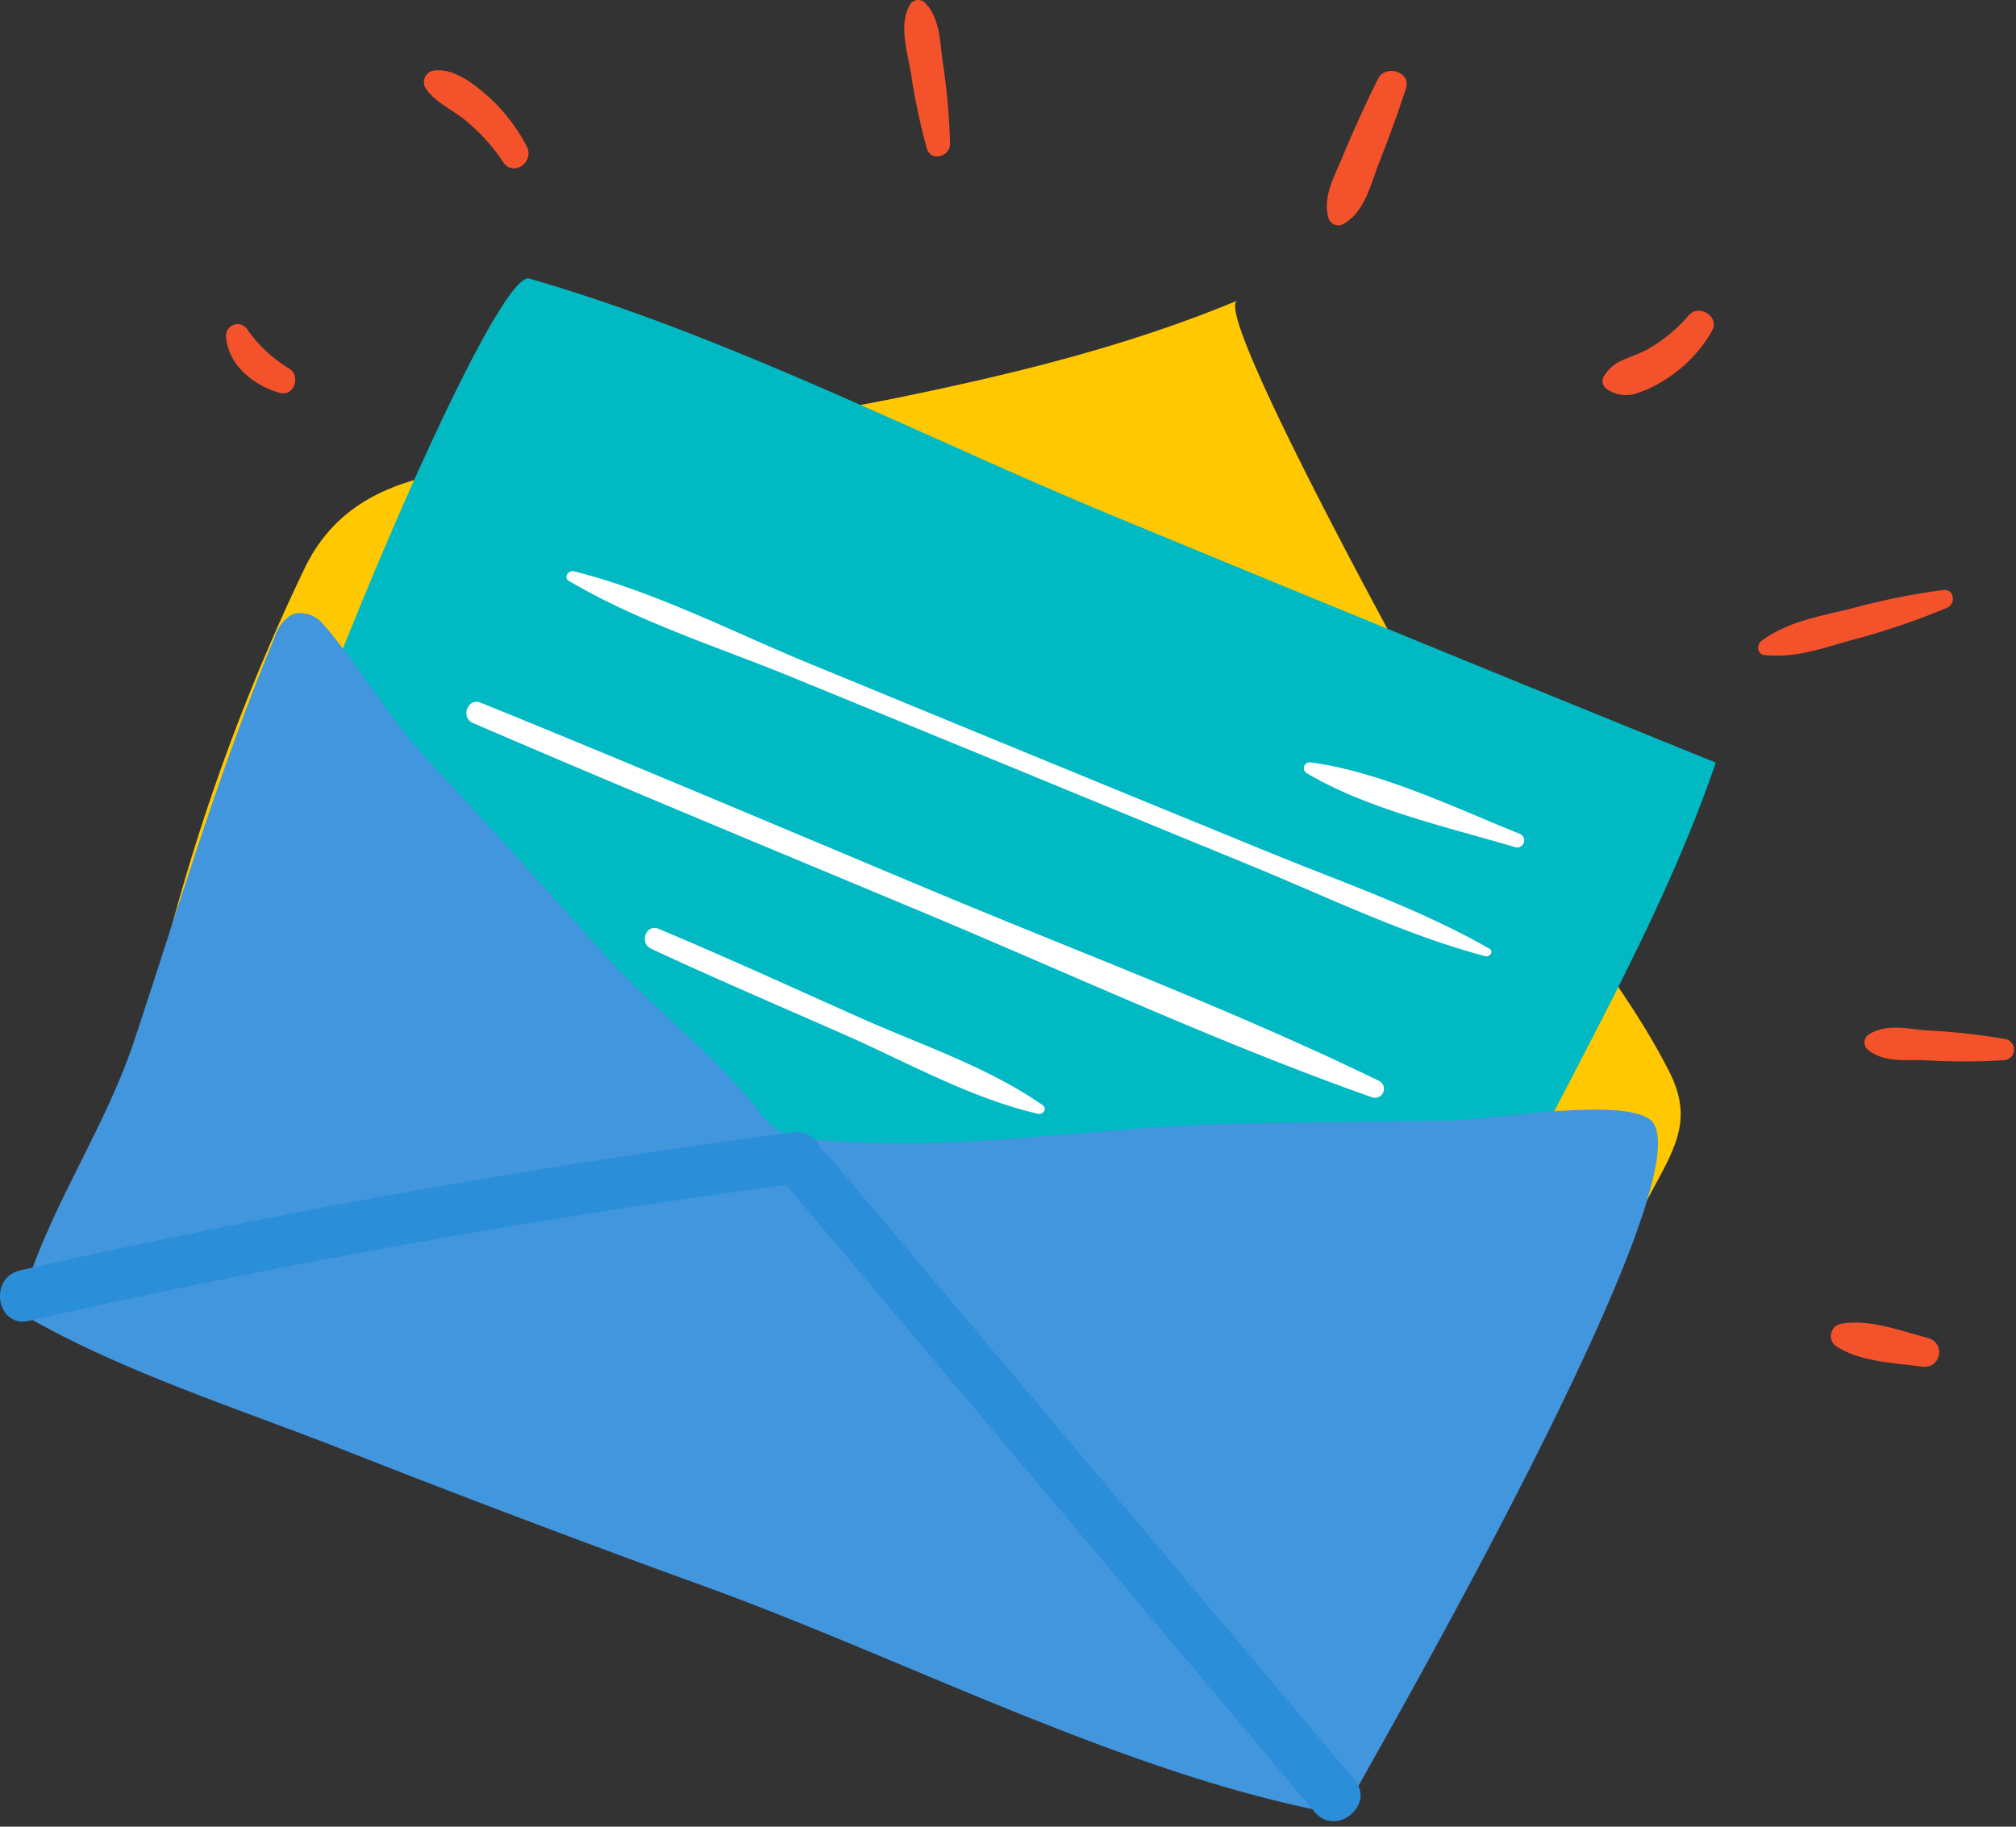
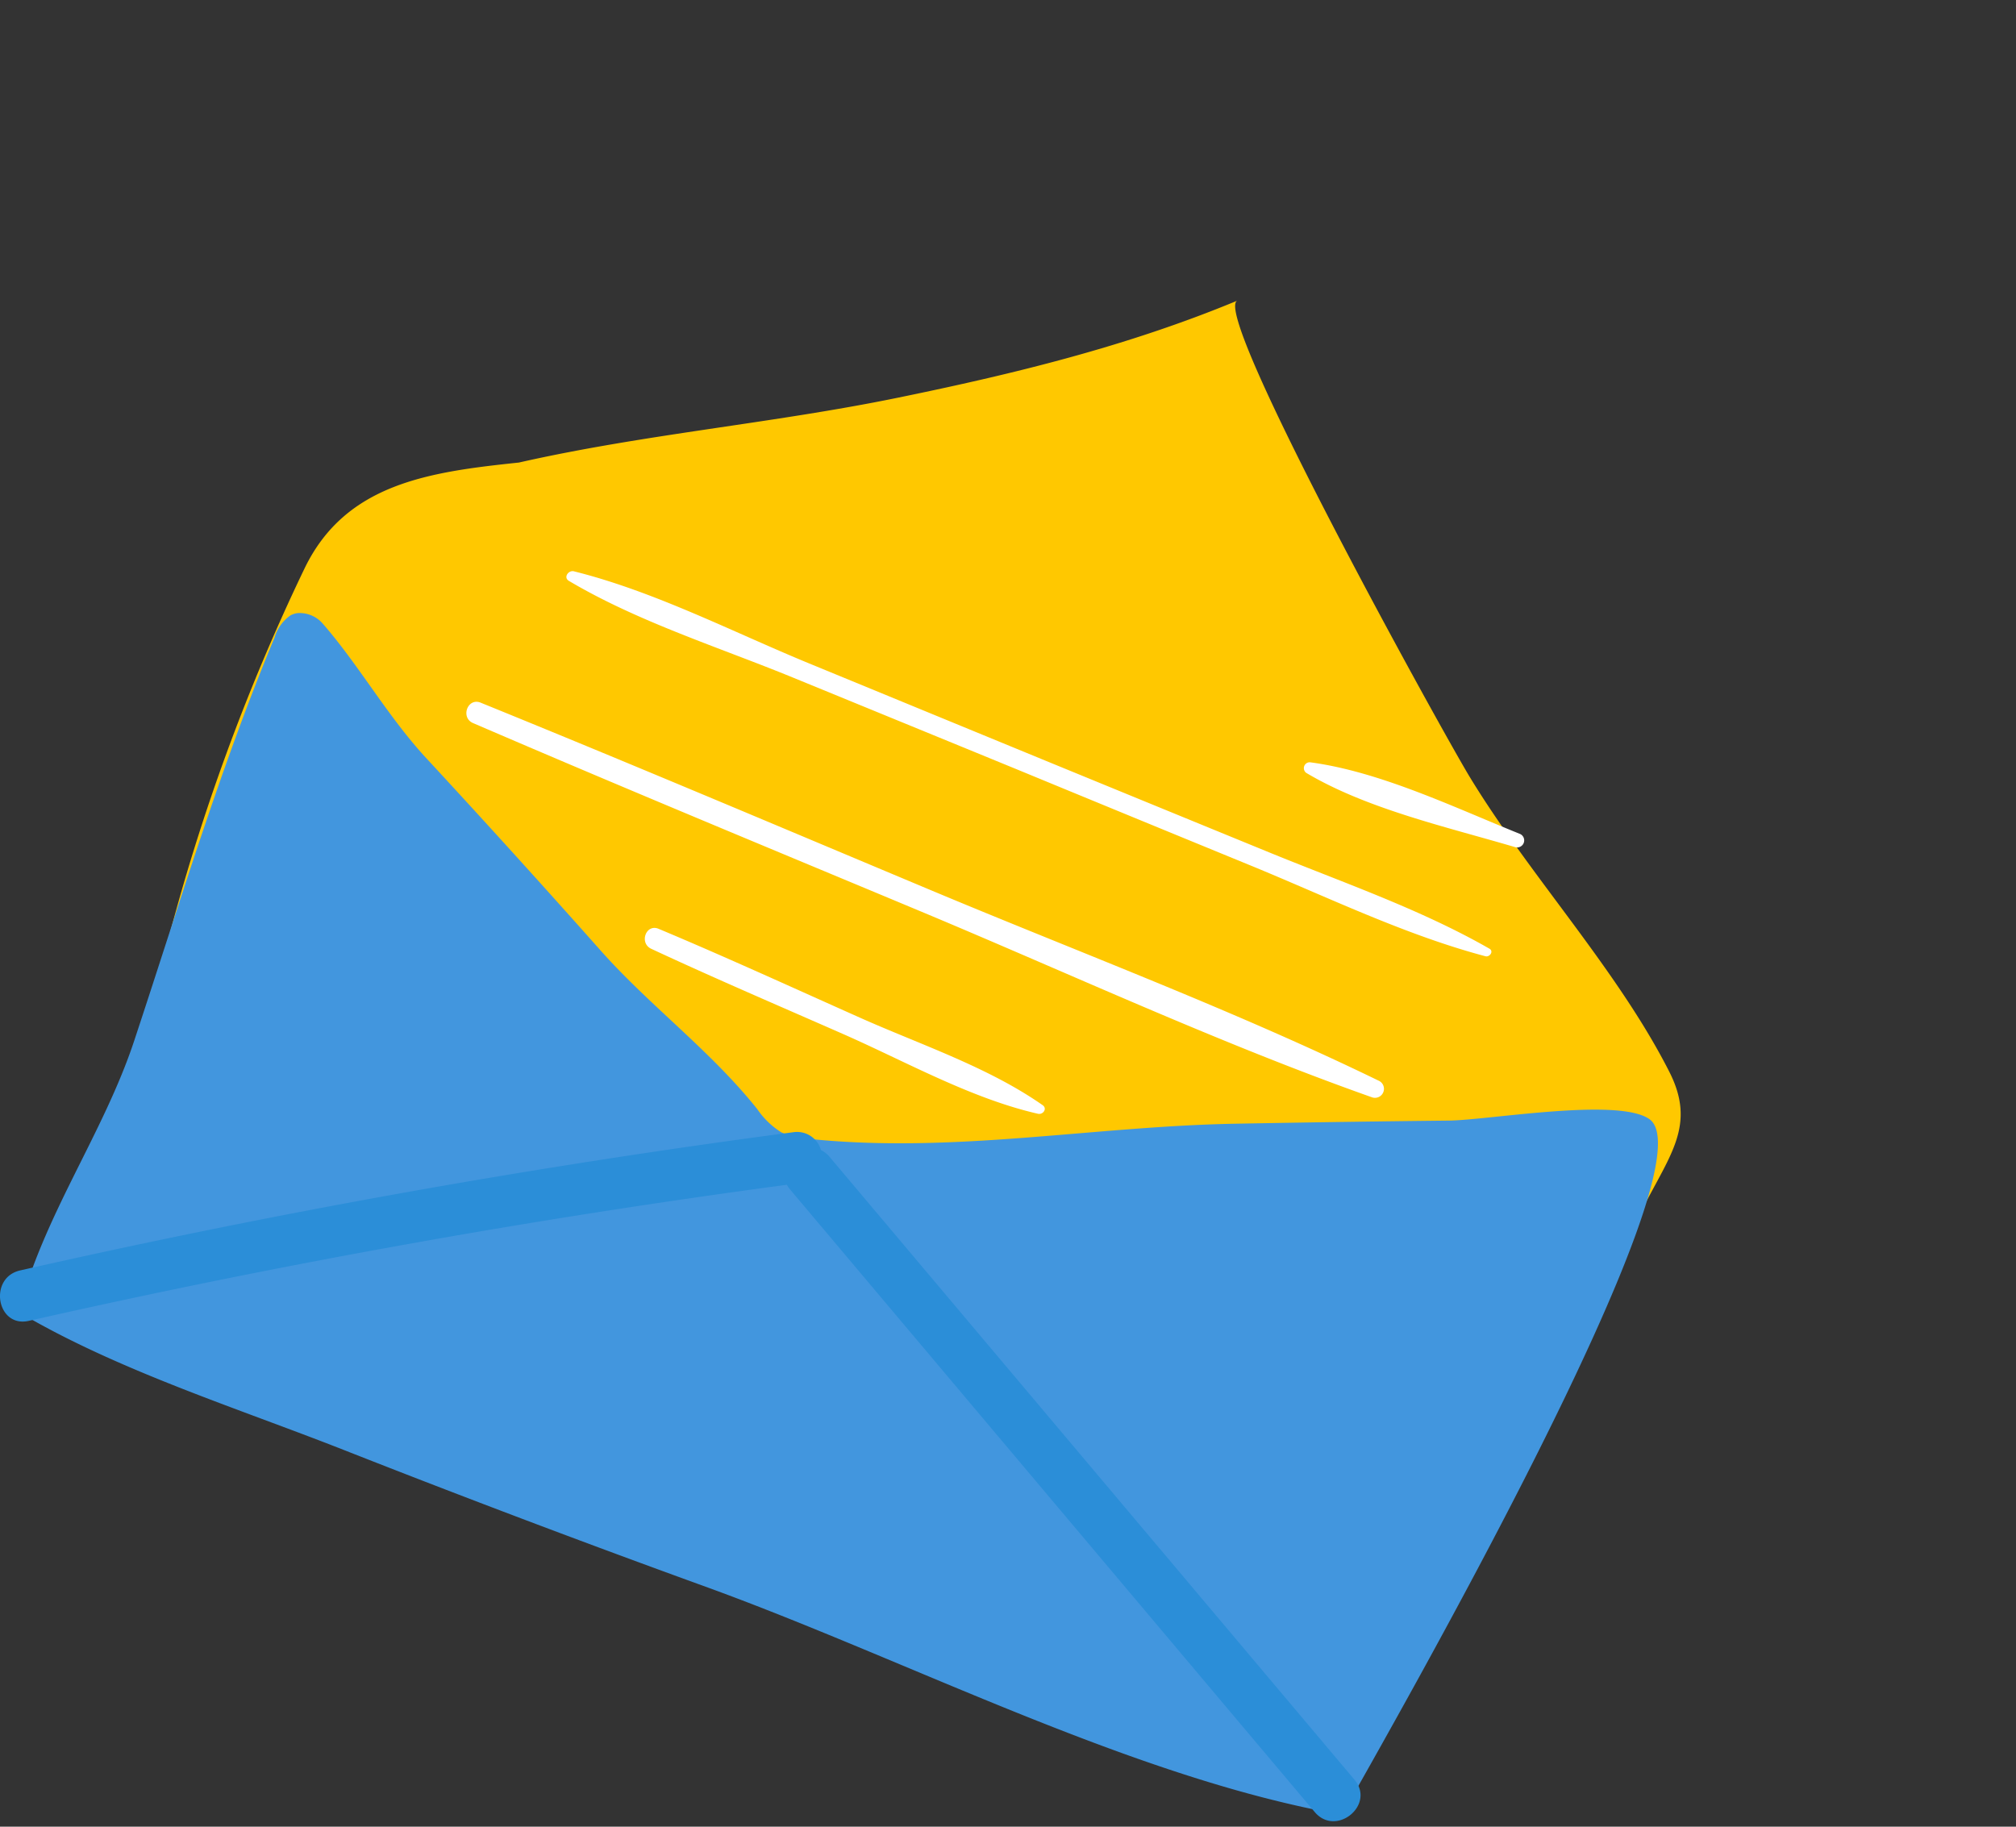
<svg xmlns="http://www.w3.org/2000/svg" width="160" height="145" fill="none">
  <rect width="100%" height="100%" fill="#333333" stroke="none" />
  <path d="M116.647 61.675c4.773 7.857 11.723 15.292 15.838 23.4 2.146 4.228.075 6.535-2.165 10.963a148.848 148.848 0 01-7.621 13.31c-1.937 3.01-4.64 6.294-8.213 6.077a10.46 10.46 0 01-2.9-.745L51 92.77c-7.511-2.716-15.032-5.43-22.37-8.594-3.34-1.44-7.438-2.75-10.33-4.994-1.891-1.47-2.61-3.368-5.075-4.12a163.235 163.235 0 0110.974-30c3.268-6.7 9.89-7.6 16.98-8.345 9.946-2.253 20.088-3.1 30.062-5.144 9.219-1.889 18.242-4.09 26.963-7.71-2.177.898 16.34 34.352 18.443 37.812z" fill="#FFC800" />
-   <path d="M18.491 80.983a311.862 311.862 0 0026.2 12.042c6.685 2.7 13.462 5.177 20.237 7.648l46.2 16.853c5.064-20.163 18.318-37.32 25.046-56.99a7226.173 7226.173 0 01-47.13-19.3c-15.38-6.33-31.084-14.531-47.034-19.122-3.462-.98-27.082 57.025-23.519 58.869z" fill="#00B9C3" />
  <path d="M23.601 48.67a1.615 1.615 0 00-.534.17 3.264 3.264 0 00-1.278 1.772c-4.35 10.433-7.57 21.233-11.133 31.986-2.455 7.41-7.192 13.859-9.174 21.548 7.84 4.636 17.293 7.6 25.8 10.948a1128.05 1128.05 0 0028.971 10.949c15.99 5.828 33.76 15.117 50.263 18.014 3.766-6.733 29.545-51.6 24.388-55.223-2.476-1.742-12.752.082-15.922.117-5.656.06-11.313.143-16.97.248-11.333.21-22.38 2.389-33.828 1.2A5.94 5.94 0 0162 89.877a6.501 6.501 0 01-1.9-1.837c-3.719-4.661-8.534-8.2-12.416-12.573A1006.473 1006.473 0 0033.838 60.19c-3.08-3.331-5.33-7.362-8.2-10.661a2.419 2.419 0 00-2.037-.86z" fill="#4296DE" />
  <path d="M1.602 100.843a680.809 680.809 0 0161.349-10.968 1.975 1.975 0 012.205 1.415c.267.132.502.319.69.548l41.652 49.432c1.685 2-1.464 4.573-3.153 2.568l-41.65-49.433a2.193 2.193 0 01-.248-.359 683.772 683.772 0 00-60.155 10.8c-2.559.583-3.234-3.427-.69-4.003z" fill="#2B8ED8" />
  <path d="M103.975 60.509c5.572.74 11.477 3.6 16.667 5.69a.56.56 0 01-.392 1.046c-5.372-1.592-11.76-3.022-16.588-5.9a.471.471 0 01-.152-.534.465.465 0 01.465-.302zM45.55 45.35c6.39 1.594 12.557 4.793 18.64 7.3l18.518 7.621c5.927 2.434 11.856 4.865 17.786 7.294 5.918 2.435 12.153 4.554 17.716 7.74.361.205.023.69-.321.6-6.4-1.7-12.548-4.708-18.67-7.218a9528.83 9528.83 0 01-18.52-7.619c-5.927-2.432-11.856-4.862-17.786-7.292-5.9-2.417-12.278-4.416-17.767-7.67-.454-.272-.027-.866.405-.757zm-7.402 10.427c11.934 4.849 23.793 9.88 35.671 14.86 11.848 4.97 24.015 9.514 35.571 15.133a.716.716 0 01.388.373.715.715 0 01-.35.933.713.713 0 01-.538.027c-12.109-4.286-23.877-9.767-35.725-14.72-11.886-4.967-23.794-9.888-35.624-14.988-1.014-.438-.429-2.04.607-1.618zM52.276 73.73c5.374 2.254 10.68 4.69 16 7.063 4.791 2.135 10.16 3.914 14.47 6.93.4.275.035.78-.368.686-5.311-1.216-10.462-4.128-15.436-6.317-5.092-2.24-10.217-4.429-15.26-6.78-.97-.454-.42-2.008.594-1.583z" fill="#fff" />
-   <path d="M106.541 12.47c.883-2.107 1.81-4.192 2.838-6.232.576-1.143 2.629-.543 2.21.76-.649 2.017-1.382 3.994-2.155 5.967-.664 1.7-1.118 3.842-2.782 4.79a.81.81 0 01-1.009-.102.822.822 0 01-.196-.305c-.49-1.725.425-3.284 1.094-4.878zm20.829 17.283a3.1 3.1 0 011.467-1.192c.644-.285 1.313-.5 1.934-.839a12.197 12.197 0 003.261-2.7c.818-.93 2.48.12 1.838 1.245a10.848 10.848 0 01-3.558 3.768 9.702 9.702 0 01-2.212 1.113 2.66 2.66 0 01-2.508-.224.766.766 0 01-.222-1.17zm12.423 21.123c2.041-1.523 4.6-1.953 7.03-2.543a54.359 54.359 0 017.42-1.5c.87-.085 1 1.086.29 1.41a58.001 58.001 0 01-7.93 2.66c-2.207.645-4.278 1.348-6.588 1.09-.566-.066-.614-.826-.222-1.117zm8.508 31.248c1.385-.894 3.032-.458 4.611-.333a51.27 51.27 0 016.266.692.849.849 0 01-.1 1.673c-2.101.13-4.208.132-6.309.005-1.6-.048-3.26.2-4.545-.85a.757.757 0 01.077-1.187zm-2.318 22.986c2.208-.477 4.858.521 6.988 1.087a1.161 1.161 0 01-.454 2.279c-2.183-.294-5.014-.386-6.871-1.673a1.008 1.008 0 01-.317-.943 1 1 0 01.654-.75zM72.192.415a.768.768 0 011.184-.228c1.22 1.2 1.212 3.059 1.436 4.685.333 2.164.53 4.348.588 6.537.014 1.022-1.53 1.463-1.843.378A50.966 50.966 0 0172.3 5.829c-.28-1.717-.987-3.816-.107-5.414zM34.495 5.591c1.575-.152 3.058 1.03 4.185 2.008a14.127 14.127 0 013.115 4c.677 1.255-1.06 2.488-1.875 1.253a14.969 14.969 0 00-2.975-3.294c-1.02-.85-2.4-1.415-3.15-2.533a.93.93 0 01.7-1.434zm-14.89 20.526a10.922 10.922 0 003.28 3.1c1.022.523.5 2.295-.676 1.97-2.05-.566-4.144-2.23-4.27-4.5a.918.918 0 011.666-.57z" fill="#F4522B" />
</svg>